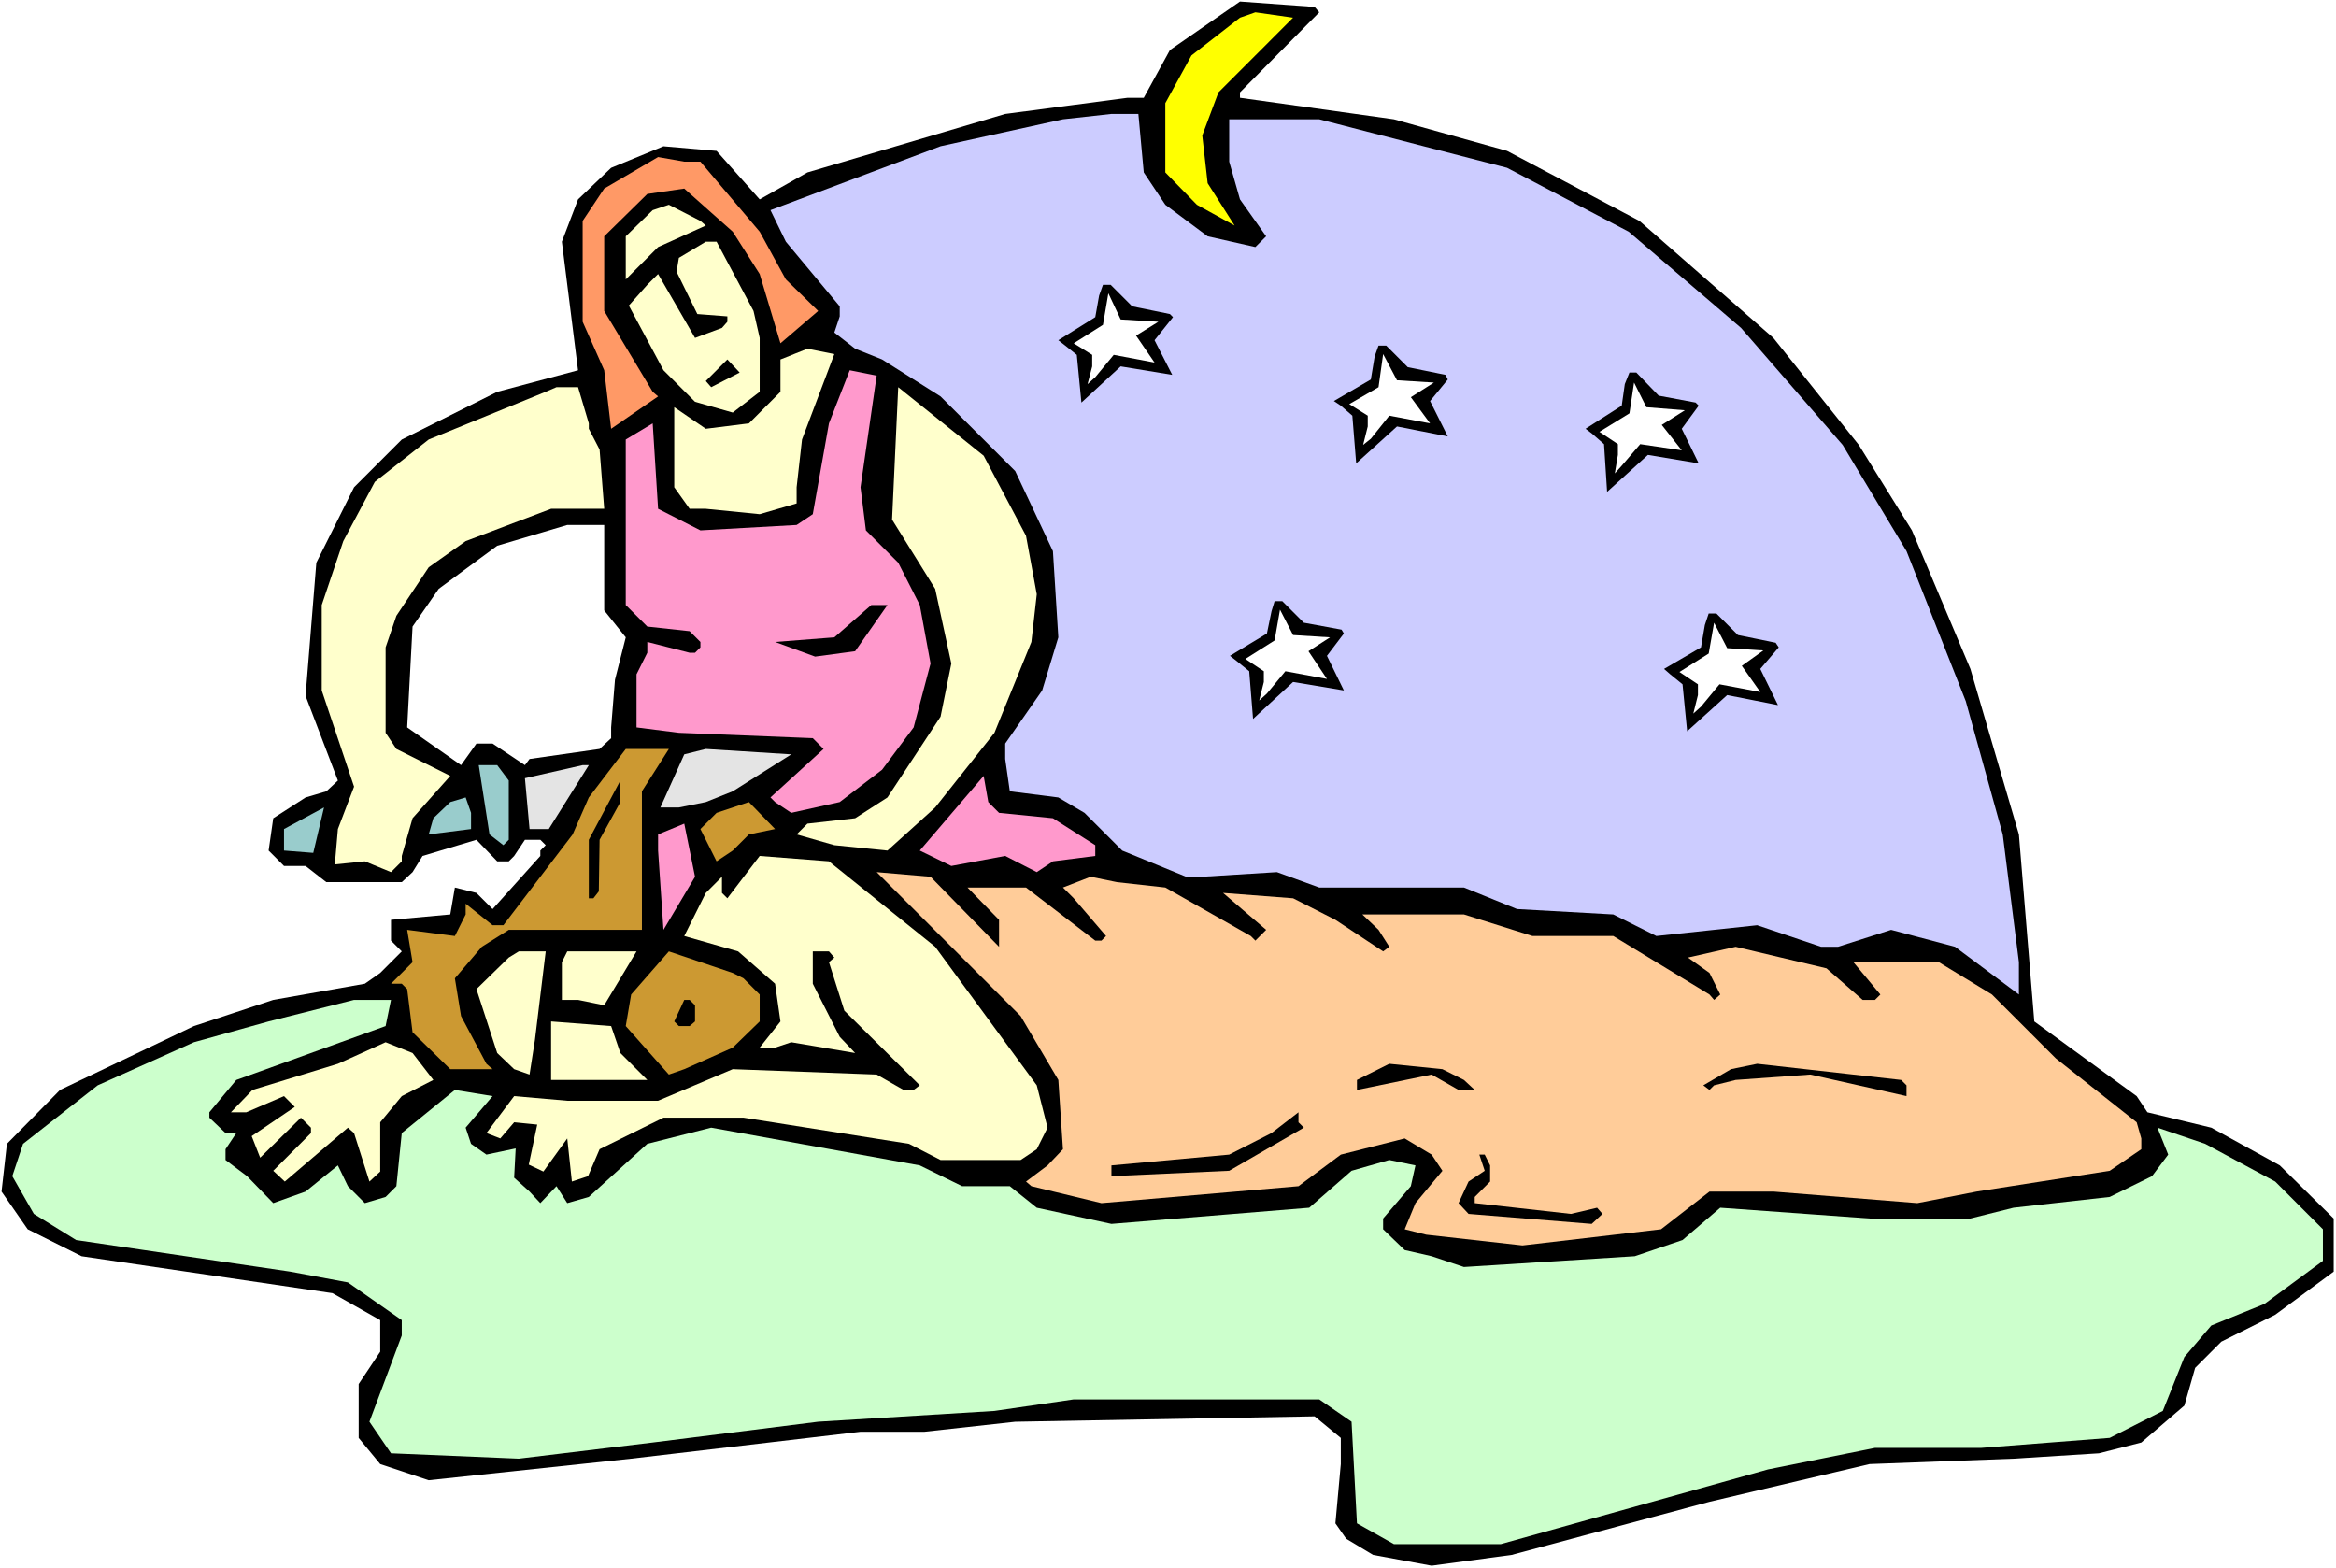
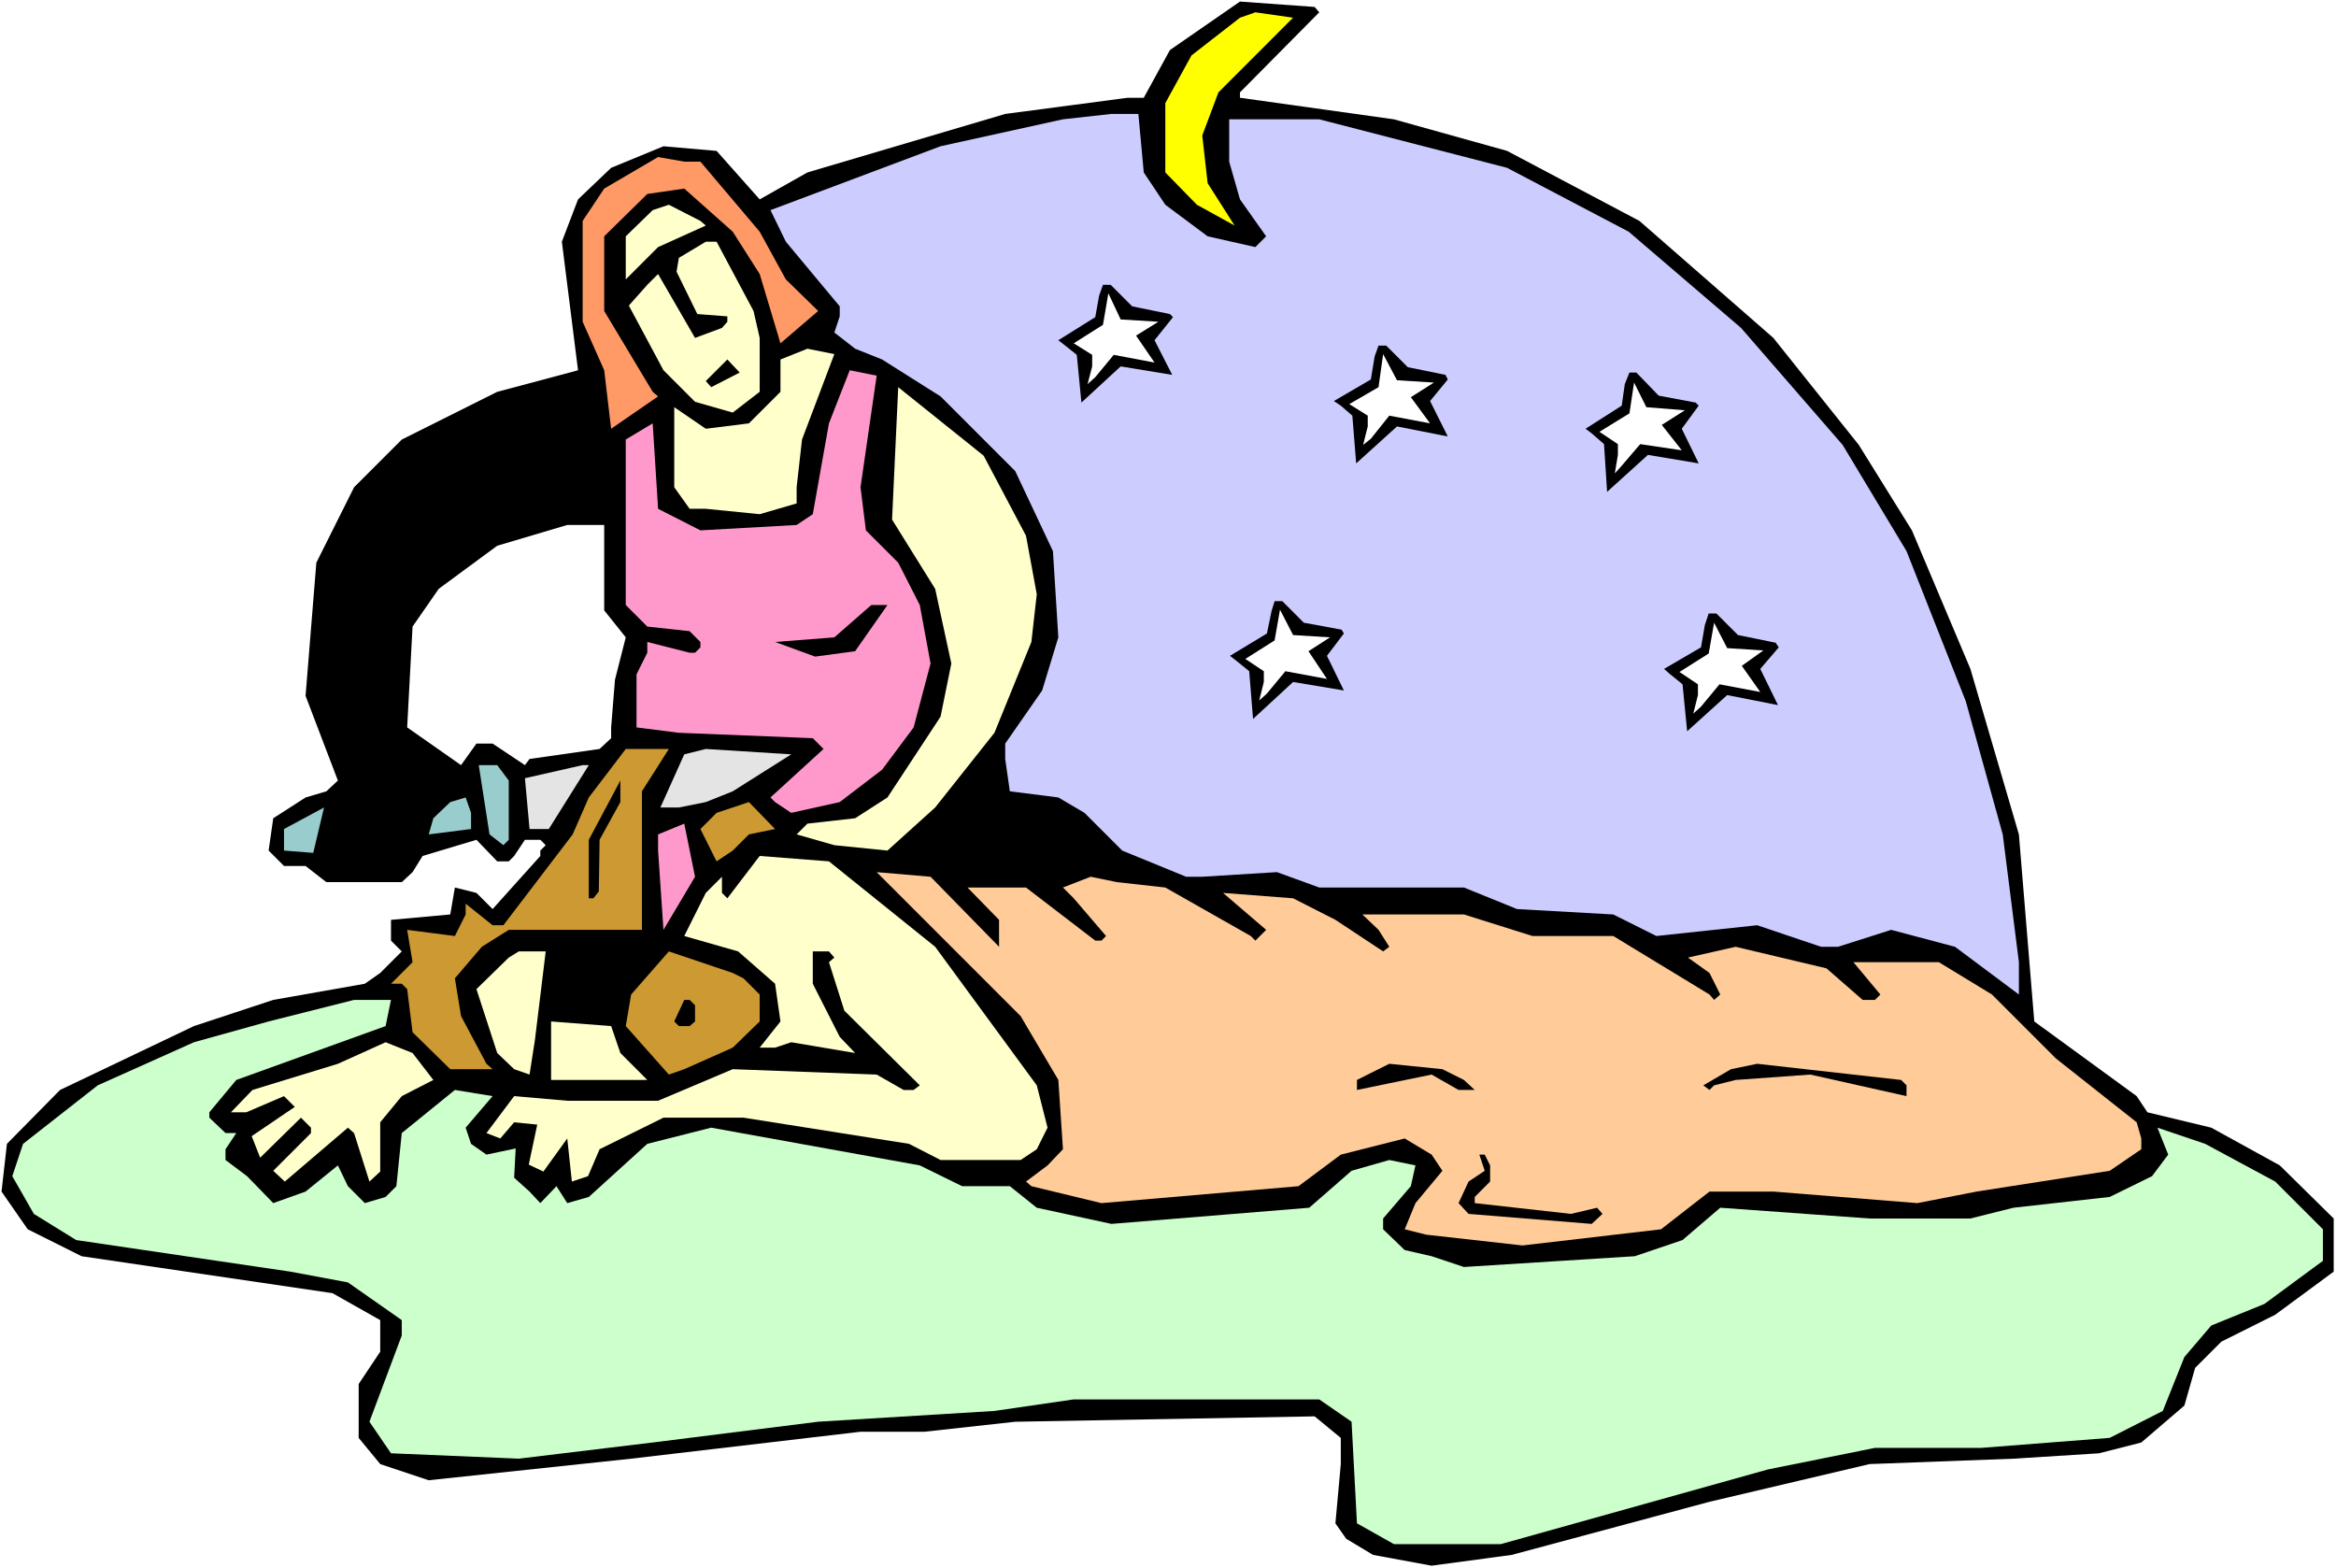
<svg xmlns="http://www.w3.org/2000/svg" xmlns:ns1="http://sodipodi.sourceforge.net/DTD/sodipodi-0.dtd" xmlns:ns2="http://www.inkscape.org/namespaces/inkscape" version="1.0" width="129.766mm" height="87.098mm" id="svg47" ns1:docname="Samson &amp; Delilah 5.wmf">
  <rect width="100%" height="100%" fill="#333333" stroke="none" />
  <ns1:namedview id="namedview47" pagecolor="#ffffff" bordercolor="#000000" borderopacity="0.25" ns2:showpageshadow="2" ns2:pageopacity="0.0" ns2:pagecheckerboard="0" ns2:deskcolor="#d1d1d1" ns2:document-units="mm" />
  <defs id="defs1">
    <pattern id="WMFhbasepattern" patternUnits="userSpaceOnUse" width="6" height="6" x="0" y="0" />
  </defs>
  <path style="fill:#ffffff;fill-opacity:1;fill-rule:evenodd;stroke:none" d="M 0,329.188 H 490.455 V 0 H 0 Z" id="path1" />
  <path style="fill:#000000;fill-opacity:1;fill-rule:evenodd;stroke:none" d="M 276.982,2.586 260.337,19.393 v 1.131 l 32.32,4.525 23.755,6.626 27.795,14.706 28.118,24.564 17.938,22.463 11.15,17.938 12.282,29.089 10.181,34.745 3.232,39.27 21.493,15.676 2.262,3.394 13.413,3.232 14.382,7.919 11.312,11.151 v 11.151 l -12.282,9.05 -11.312,5.656 -5.494,5.495 -2.262,7.919 -9.05,7.757 -8.888,2.262 -17.938,1.131 -30.219,1.131 -33.613,7.919 -41.531,11.151 -16.806,2.262 -12.282,-2.262 -5.656,-3.394 -2.262,-3.232 1.131,-12.444 v -5.495 l -5.494,-4.525 -62.862,1.131 -19.069,2.101 H 180.669 l -48.157,5.656 -42.501,4.525 -10.181,-3.394 -4.525,-5.495 v -11.312 l 4.525,-6.787 v -6.626 L 69.811,271.495 17.13,263.738 5.818,258.082 0.323,250.164 1.454,240.144 12.605,228.832 l 28.118,-13.413 16.645,-5.495 19.23,-3.394 3.232,-2.262 4.525,-4.525 -2.262,-2.262 v -4.363 l 12.443,-1.131 0.97,-5.656 4.525,1.131 3.394,3.394 10.019,-11.151 v -1.131 l 1.131,-1.131 -1.131,-1.131 h -3.232 l -2.262,3.394 -1.131,1.131 h -2.424 l -4.363,-4.525 -11.312,3.394 -2.101,3.394 -2.262,2.101 H 68.518 l -4.363,-3.394 h -4.525 l -3.232,-3.232 0.97,-6.787 6.787,-4.363 4.363,-1.293 2.424,-2.262 -6.787,-17.776 2.262,-27.958 7.918,-15.837 10.019,-10.019 20.038,-10.019 16.968,-4.525 -3.394,-26.988 3.394,-8.888 6.949,-6.626 10.989,-4.525 11.15,0.97 9.05,10.181 10.019,-5.656 41.531,-12.282 25.694,-3.394 h 3.394 l 5.494,-10.019 14.706,-10.181 15.675,1.131 z" id="path2" />
  <path style="fill:#ffff00;fill-opacity:1;fill-rule:evenodd;stroke:none" d="m 255.813,19.393 -3.394,9.05 1.131,10.019 5.656,8.888 -7.918,-4.363 -6.626,-6.787 V 21.655 l 5.494,-10.019 10.181,-7.919 3.232,-1.131 7.918,1.131 z" id="path3" />
  <path style="fill:#ccccff;fill-opacity:1;fill-rule:evenodd;stroke:none" d="m 240.137,36.199 4.525,6.787 8.888,6.626 10.019,2.262 2.262,-2.262 -5.494,-7.757 -2.262,-7.919 v -8.888 h 18.907 l 39.43,10.181 25.533,13.413 23.594,20.201 21.331,24.564 13.413,22.301 12.443,31.513 7.757,27.958 3.394,26.826 v 6.787 l -13.413,-10.019 -13.413,-3.555 -11.15,3.555 h -3.555 l -13.413,-4.525 -21.17,2.262 -9.05,-4.525 -20.2,-1.131 -11.15,-4.525 h -30.381 l -8.888,-3.232 -15.675,0.97 h -3.394 l -13.413,-5.495 -7.918,-7.919 -5.494,-3.232 -10.181,-1.293 -0.97,-6.787 v -3.232 l 7.757,-11.151 3.394,-11.151 -1.131,-18.1 -7.918,-16.807 -15.675,-15.676 -12.282,-7.757 -5.656,-2.262 -4.363,-3.394 1.131,-3.394 v -2.101 l -11.312,-13.575 -3.232,-6.626 35.714,-13.413 25.694,-5.656 10.181,-1.131 h 5.656 z" id="path4" />
  <path style="fill:#ff9966;fill-opacity:1;fill-rule:evenodd;stroke:none" d="m 147.056,33.937 12.443,14.706 5.494,10.019 6.787,6.626 -7.918,6.787 -4.363,-14.544 -5.656,-8.888 -10.181,-9.05 -7.757,1.131 -9.05,8.888 v 15.676 l 10.181,16.968 1.131,0.97 -9.858,6.787 -1.454,-12.282 -4.525,-10.181 V 46.38 l 4.525,-6.787 11.312,-6.626 5.494,0.97 z" id="path5" />
  <path style="fill:#ffffcc;fill-opacity:1;fill-rule:evenodd;stroke:none" d="m 148.187,47.35 -10.019,4.525 -6.787,6.787 v -9.05 l 5.656,-5.495 3.394,-1.131 6.626,3.394 z" id="path6" />
  <path style="fill:#ffffcc;fill-opacity:1;fill-rule:evenodd;stroke:none" d="m 158.206,65.288 1.293,5.656 v 11.312 l -5.656,4.363 -7.918,-2.262 -6.626,-6.626 -7.272,-13.575 3.878,-4.363 2.262,-2.262 7.757,13.413 5.656,-2.101 1.131,-1.293 V 66.419 l -6.302,-0.485 -4.363,-8.888 0.485,-2.909 5.656,-3.394 h 2.262 z" id="path7" />
  <path style="fill:#ffffcc;fill-opacity:1;fill-rule:evenodd;stroke:none" d="m 168.387,92.276 -1.131,10.019 v 3.394 l -7.757,2.262 -11.312,-1.131 h -3.394 l -3.232,-4.525 V 85.489 l 6.626,4.525 9.05,-1.131 6.626,-6.626 v -6.787 l 5.656,-2.262 5.656,1.131 z" id="path8" />
  <path style="fill:#000000;fill-opacity:1;fill-rule:evenodd;stroke:none" d="m 149.318,81.287 -1.131,-1.293 4.525,-4.525 2.586,2.747 z" id="path9" />
  <path style="fill:#ff99cc;fill-opacity:1;fill-rule:evenodd;stroke:none" d="m 180.669,102.296 1.131,9.05 6.787,6.787 4.525,8.888 2.262,12.282 -3.555,13.413 -6.626,8.888 -8.888,6.787 -10.181,2.262 -3.394,-2.262 -0.97,-0.97 11.15,-10.181 -2.262,-2.262 -28.118,-1.131 -8.888,-1.131 v -11.151 l 2.262,-4.525 v -2.262 l 8.888,2.262 h 1.131 l 1.131,-1.131 v -1.131 l -2.262,-2.262 -8.888,-0.97 -4.525,-4.525 V 92.276 l 5.656,-3.394 1.131,17.938 8.888,4.525 20.2,-1.131 3.394,-2.262 3.394,-19.069 4.363,-11.151 5.656,1.131 z" id="path10" />
-   <path style="fill:#ffffcc;fill-opacity:1;fill-rule:evenodd;stroke:none" d="m 123.624,88.882 v 1.131 l 2.262,4.363 0.97,12.444 h -11.15 l -17.938,6.787 -7.757,5.495 -6.787,10.181 -2.262,6.626 v 17.938 l 2.262,3.394 11.312,5.656 -7.918,8.888 -2.262,7.919 v 1.131 l -2.262,2.262 -5.494,-2.262 -6.302,0.646 0.646,-7.434 3.394,-8.888 -6.787,-20.201 v -17.938 l 4.525,-13.413 6.626,-12.444 11.312,-8.888 24.563,-10.019 2.262,-0.97 h 4.525 z" id="path11" />
  <path style="fill:#ffffcc;fill-opacity:1;fill-rule:evenodd;stroke:none" d="m 215.413,112.477 2.262,12.282 -1.131,10.019 -7.757,19.069 -12.443,15.676 -10.019,9.05 -11.15,-1.131 -7.918,-2.262 2.262,-2.262 10.019,-1.131 6.787,-4.363 11.15,-16.968 2.262,-11.151 -3.394,-15.676 -9.05,-14.544 1.293,-27.796 17.938,14.383 z" id="path12" />
  <path style="fill:#000000;fill-opacity:1;fill-rule:evenodd;stroke:none" d="m 295.566,77.085 7.918,1.616 0.485,0.97 -3.717,4.525 3.717,7.434 -10.666,-2.101 -8.565,7.757 -0.808,-10.019 -2.424,-2.101 -1.454,-0.97 7.757,-4.525 0.808,-4.848 0.808,-2.262 h 1.616 z" id="path13" />
  <path style="fill:#ffffff;fill-opacity:1;fill-rule:evenodd;stroke:none" d="m 293.304,79.833 7.757,0.485 -4.848,3.07 4.04,5.495 -8.565,-1.616 -3.878,4.848 -1.616,1.293 0.97,-3.879 v -2.262 l -3.878,-2.424 6.141,-3.555 0.97,-6.949 z" id="path14" />
  <path style="fill:#000000;fill-opacity:1;fill-rule:evenodd;stroke:none" d="m 237.713,64.319 7.918,1.616 0.646,0.646 -3.878,4.848 3.717,7.272 -10.827,-1.778 -8.242,7.595 -0.97,-10.019 -2.424,-1.939 -1.454,-1.131 7.757,-4.848 0.808,-4.525 0.808,-2.262 h 1.616 z" id="path15" />
  <path style="fill:#ffffff;fill-opacity:1;fill-rule:evenodd;stroke:none" d="m 235.289,67.066 7.918,0.485 -4.686,2.909 3.878,5.656 -8.565,-1.616 -3.878,4.687 -1.616,1.454 0.97,-3.717 v -2.424 l -3.878,-2.424 6.141,-3.879 1.131,-6.626 z" id="path16" />
  <path style="fill:#000000;fill-opacity:1;fill-rule:evenodd;stroke:none" d="m 273.75,130.738 7.918,1.454 0.485,0.808 -3.555,4.687 3.555,7.272 -10.666,-1.778 -8.403,7.757 -0.808,-10.019 -2.586,-2.101 -1.454,-1.131 7.757,-4.687 0.97,-4.687 0.646,-2.101 h 1.616 z" id="path17" />
  <path style="fill:#ffffff;fill-opacity:1;fill-rule:evenodd;stroke:none" d="m 271.488,133.324 7.757,0.485 -4.525,2.909 3.878,5.818 -8.726,-1.616 -3.878,4.687 -1.616,1.454 0.97,-3.878 v -2.262 l -3.878,-2.586 6.141,-3.879 1.131,-6.464 z" id="path18" />
  <path style="fill:#000000;fill-opacity:1;fill-rule:evenodd;stroke:none" d="m 348.248,83.065 7.757,1.454 0.646,0.646 -3.555,4.848 3.555,7.272 -10.666,-1.778 -8.565,7.757 -0.646,-10.019 -2.586,-2.262 -1.293,-0.97 7.595,-4.848 0.646,-4.525 0.97,-2.424 h 1.454 z" id="path19" />
  <path style="fill:#ffffff;fill-opacity:1;fill-rule:evenodd;stroke:none" d="m 345.662,85.489 8.08,0.646 -4.848,3.07 4.202,5.333 -8.726,-1.293 -3.878,4.525 -1.454,1.616 0.646,-3.879 v -2.262 l -3.878,-2.586 6.302,-3.879 0.97,-6.464 z" id="path20" />
  <path style="fill:#000000;fill-opacity:1;fill-rule:evenodd;stroke:none" d="m 364.892,133.324 7.918,1.616 0.646,0.97 -3.878,4.525 3.717,7.595 -10.666,-2.101 -8.403,7.595 -0.97,-9.858 -2.586,-2.101 -1.293,-1.131 7.757,-4.525 0.808,-4.687 0.808,-2.424 h 1.616 z" id="path21" />
  <path style="fill:#ffffff;fill-opacity:1;fill-rule:evenodd;stroke:none" d="m 362.63,136.071 7.595,0.485 -4.525,3.232 3.878,5.495 -8.565,-1.616 -3.878,4.687 -1.616,1.454 0.97,-3.879 v -2.262 l -3.878,-2.586 6.141,-3.878 1.131,-6.464 z" id="path22" />
  <path style="fill:#ffffff;fill-opacity:1;fill-rule:evenodd;stroke:none" d="m 126.856,128.152 4.525,5.656 -2.262,8.888 -0.808,10.019 v 2.262 l -2.424,2.262 -14.706,2.101 -0.97,1.293 -6.787,-4.525 h -3.394 l -3.232,4.525 -11.312,-7.919 1.131,-21.17 5.494,-7.919 12.282,-9.05 14.706,-4.363 h 7.757 z" id="path23" />
  <path style="fill:#000000;fill-opacity:1;fill-rule:evenodd;stroke:none" d="m 179.537,136.717 -8.403,1.131 -8.403,-3.07 12.443,-0.97 7.757,-6.787 h 3.394 z" id="path24" />
  <path style="fill:#cc9932;fill-opacity:1;fill-rule:evenodd;stroke:none" d="m 134.774,166.129 v 29.089 h -27.957 l -5.656,3.555 -5.656,6.626 1.293,7.919 5.333,10.019 1.293,1.131 h -8.888 l -7.918,-7.757 -1.131,-9.05 -1.131,-1.131 h -2.262 l 4.525,-4.525 -1.131,-6.787 10.019,1.293 2.262,-4.525 v -2.262 l 5.656,4.525 h 2.262 l 14.544,-19.069 3.394,-7.757 7.757,-10.181 h 9.05 z" id="path25" />
  <path style="fill:#e4e4e4;fill-opacity:1;fill-rule:evenodd;stroke:none" d="m 153.843,166.129 -5.656,2.262 -5.656,1.131 h -3.878 l 5.01,-11.151 4.525,-1.131 17.938,1.131 z" id="path26" />
  <path style="fill:#99cccc;fill-opacity:1;fill-rule:evenodd;stroke:none" d="m 106.817,163.867 v 12.444 l -1.131,1.131 -2.909,-2.262 -2.262,-14.544 h 3.878 z" id="path27" />
  <path style="fill:#e4e4e4;fill-opacity:1;fill-rule:evenodd;stroke:none" d="m 115.221,174.048 h -4.04 l -0.97,-10.666 12.12,-2.747 h 1.293 z" id="path28" />
-   <path style="fill:#ff99cc;fill-opacity:1;fill-rule:evenodd;stroke:none" d="m 209.757,170.654 11.312,1.131 8.888,5.656 v 2.262 l -8.888,1.131 -3.394,2.262 -6.626,-3.394 -11.312,2.101 -6.626,-3.232 13.413,-15.676 0.97,5.495 z" id="path29" />
  <path style="fill:#000000;fill-opacity:1;fill-rule:evenodd;stroke:none" d="m 125.886,176.31 -0.162,10.827 -1.131,1.454 h -0.97 v -12.282 l 6.626,-12.444 v 4.525 z" id="path30" />
  <path style="fill:#99cccc;fill-opacity:1;fill-rule:evenodd;stroke:none" d="m 98.899,174.048 -8.888,1.131 0.97,-3.394 3.555,-3.394 3.232,-0.97 1.131,3.232 z" id="path31" />
  <path style="fill:#cc9932;fill-opacity:1;fill-rule:evenodd;stroke:none" d="m 157.237,175.179 -3.394,3.394 -3.394,2.262 -3.394,-6.787 3.394,-3.394 6.787,-2.262 5.494,5.656 z" id="path32" />
  <path style="fill:#99cccc;fill-opacity:1;fill-rule:evenodd;stroke:none" d="m 59.63,178.573 v -4.525 l 8.403,-4.525 -2.262,9.535 z" id="path33" />
  <path style="fill:#ff99cc;fill-opacity:1;fill-rule:evenodd;stroke:none" d="m 139.299,195.218 -1.131,-16.645 v -3.394 l 5.494,-2.262 2.262,11.151 z" id="path34" />
  <path style="fill:#ffffcc;fill-opacity:1;fill-rule:evenodd;stroke:none" d="m 196.344,198.773 21.331,29.089 2.262,8.888 -2.262,4.525 -3.394,2.262 h -16.806 l -6.626,-3.394 -34.744,-5.495 h -16.806 l -13.413,6.626 -2.424,5.656 -3.394,1.131 -0.97,-9.05 -5.01,6.949 -3.07,-1.454 1.778,-8.403 -4.848,-0.485 -2.909,3.394 -2.909,-1.131 5.818,-7.757 11.15,0.97 h 19.069 l 15.675,-6.626 30.219,1.131 5.656,3.232 h 2.101 l 1.293,-0.97 -15.837,-15.676 -3.232,-10.181 1.131,-0.97 -1.131,-1.293 h -3.394 v 6.787 l 5.656,11.151 3.232,3.394 -13.413,-2.262 -3.394,1.131 h -3.232 l 4.363,-5.495 -1.131,-7.919 -7.757,-6.787 -11.312,-3.232 4.525,-9.05 3.394,-3.394 v 3.394 l 1.131,1.131 6.787,-8.888 14.544,1.131 z" id="path35" />
  <path style="fill:#ffcc99;fill-opacity:1;fill-rule:evenodd;stroke:none" d="m 209.757,198.773 v -5.656 l -6.626,-6.787 h 12.282 l 14.544,11.151 h 1.293 l 0.97,-0.97 -6.787,-7.919 -2.262,-2.262 5.818,-2.262 5.494,1.131 10.181,1.131 17.938,10.181 0.97,0.97 2.262,-2.262 -9.05,-7.757 14.706,1.131 8.888,4.525 10.019,6.626 1.293,-0.97 -2.262,-3.555 -3.394,-3.232 h 21.331 l 14.382,4.525 h 16.968 l 20.2,12.282 0.97,1.131 1.293,-1.131 -2.262,-4.525 -4.525,-3.232 10.019,-2.262 19.069,4.525 7.595,6.626 h 2.586 l 1.131,-1.131 -5.656,-6.787 h 17.938 l 11.15,6.787 13.413,13.413 16.968,13.413 0.97,3.394 v 2.262 l -6.626,4.525 -27.957,4.363 -12.443,2.424 -30.219,-2.424 h -13.413 l -10.181,7.919 -29.088,3.394 -20.2,-2.262 -4.525,-1.131 2.262,-5.495 5.656,-6.787 -2.262,-3.394 -5.656,-3.394 -13.413,3.394 -8.888,6.626 -41.37,3.555 -14.706,-3.555 -1.131,-0.97 4.525,-3.394 3.232,-3.394 -0.97,-14.544 -7.918,-13.413 -30.219,-30.22 11.312,0.97 z" id="path36" />
  <path style="fill:#ffffcc;fill-opacity:1;fill-rule:evenodd;stroke:none" d="m 112.312,218.328 -1.131,7.272 -3.232,-1.131 -3.555,-3.394 -4.363,-13.413 6.787,-6.626 2.101,-1.293 h 5.656 z" id="path37" />
-   <path style="fill:#ffffcc;fill-opacity:1;fill-rule:evenodd;stroke:none" d="m 126.856,211.055 -5.494,-1.131 h -3.394 v -7.919 l 1.131,-2.262 h 14.544 z" id="path38" />
  <path style="fill:#cc9932;fill-opacity:1;fill-rule:evenodd;stroke:none" d="m 156.105,205.399 3.394,3.394 v 5.656 l -5.656,5.495 -10.181,4.525 -3.232,1.131 -9.05,-10.181 1.131,-6.626 7.918,-9.05 13.413,4.525 z" id="path39" />
  <path style="fill:#ccffcc;fill-opacity:1;fill-rule:evenodd;stroke:none" d="m 80.962,215.419 -31.35,11.312 -5.656,6.787 v 1.131 l 3.394,3.232 h 2.262 l -2.262,3.394 v 2.262 l 4.525,3.394 5.494,5.656 6.787,-2.424 6.787,-5.495 2.101,4.363 3.555,3.555 4.363,-1.293 2.262,-2.262 1.131,-11.151 11.15,-9.05 7.918,1.293 -5.656,6.626 1.131,3.394 3.232,2.262 6.141,-1.293 -0.323,6.141 3.232,2.909 2.262,2.424 3.394,-3.555 2.262,3.555 4.525,-1.293 12.282,-11.151 13.413,-3.394 43.794,7.919 8.888,4.363 h 10.019 l 5.656,4.525 15.675,3.394 41.531,-3.394 8.888,-7.757 7.918,-2.262 5.494,1.131 -0.97,4.363 -5.818,6.787 v 2.262 l 4.525,4.363 5.656,1.293 6.787,2.262 35.875,-2.262 10.019,-3.394 7.918,-6.787 31.35,2.262 h 21.17 l 9.05,-2.262 20.2,-2.262 8.888,-4.363 3.394,-4.525 -2.262,-5.656 10.019,3.394 14.706,7.919 10.019,10.019 v 6.626 l -12.282,9.05 -11.15,4.525 -5.656,6.626 -4.525,11.312 -11.15,5.656 -26.987,2.101 h -22.301 l -22.462,4.525 -56.075,15.676 h -22.462 l -7.757,-4.363 -1.131,-21.332 -6.787,-4.687 h -51.55 l -16.645,2.424 -37.006,2.262 -34.744,4.363 -28.118,3.394 -26.826,-1.131 -4.525,-6.626 6.787,-18.1 v -3.232 l -11.312,-7.919 -12.12,-2.262 -44.925,-6.626 -8.888,-5.495 -4.525,-7.919 2.262,-6.787 15.675,-12.282 20.2,-9.05 15.675,-4.363 17.938,-4.525 h 7.757 z" id="path40" />
  <path style="fill:#000000;fill-opacity:1;fill-rule:evenodd;stroke:none" d="m 145.925,211.055 v 3.394 l -1.131,0.97 h -2.262 l -0.97,-0.97 2.101,-4.525 h 1.131 z" id="path41" />
  <path style="fill:#ffffcc;fill-opacity:1;fill-rule:evenodd;stroke:none" d="m 130.249,221.075 5.656,5.656 h -20.2 v -12.282 l 12.605,0.97 z" id="path42" />
  <path style="fill:#ffffcc;fill-opacity:1;fill-rule:evenodd;stroke:none" d="m 90.981,226.731 -6.626,3.394 -4.525,5.495 v 10.343 l -2.262,2.101 -3.232,-10.181 -1.293,-1.131 -13.251,11.312 -2.424,-2.262 7.918,-7.919 v -1.131 l -2.101,-2.101 -8.565,8.403 -1.778,-4.525 9.05,-6.141 -2.262,-2.262 -7.918,3.394 h -3.232 l 4.525,-4.687 17.938,-5.495 10.019,-4.525 5.656,2.262 z" id="path43" />
  <path style="fill:#000000;fill-opacity:1;fill-rule:evenodd;stroke:none" d="m 307.363,226.731 2.262,2.101 h -3.394 l -5.656,-3.232 -15.675,3.232 v -2.101 l 6.787,-3.394 11.15,1.131 z" id="path44" />
  <path style="fill:#000000;fill-opacity:1;fill-rule:evenodd;stroke:none" d="m 400.283,227.862 v 2.262 l -20.2,-4.525 -15.675,1.131 -4.525,1.131 -0.97,0.97 -1.293,-0.97 5.818,-3.394 5.494,-1.131 30.219,3.394 z" id="path45" />
-   <path style="fill:#000000;fill-opacity:1;fill-rule:evenodd;stroke:none" d="m 273.75,236.75 -15.675,9.05 -24.725,1.131 v -2.262 l 24.725,-2.262 8.888,-4.525 5.656,-4.363 v 2.101 z" id="path46" />
  <path style="fill:#000000;fill-opacity:1;fill-rule:evenodd;stroke:none" d="m 312.857,244.669 v 3.394 l -3.232,3.232 v 1.293 l 20.2,2.262 5.494,-1.293 1.131,1.293 -2.262,2.101 -25.856,-2.101 -2.101,-2.262 2.101,-4.525 3.394,-2.262 -1.131,-3.394 h 1.131 z" id="path47" />
</svg>